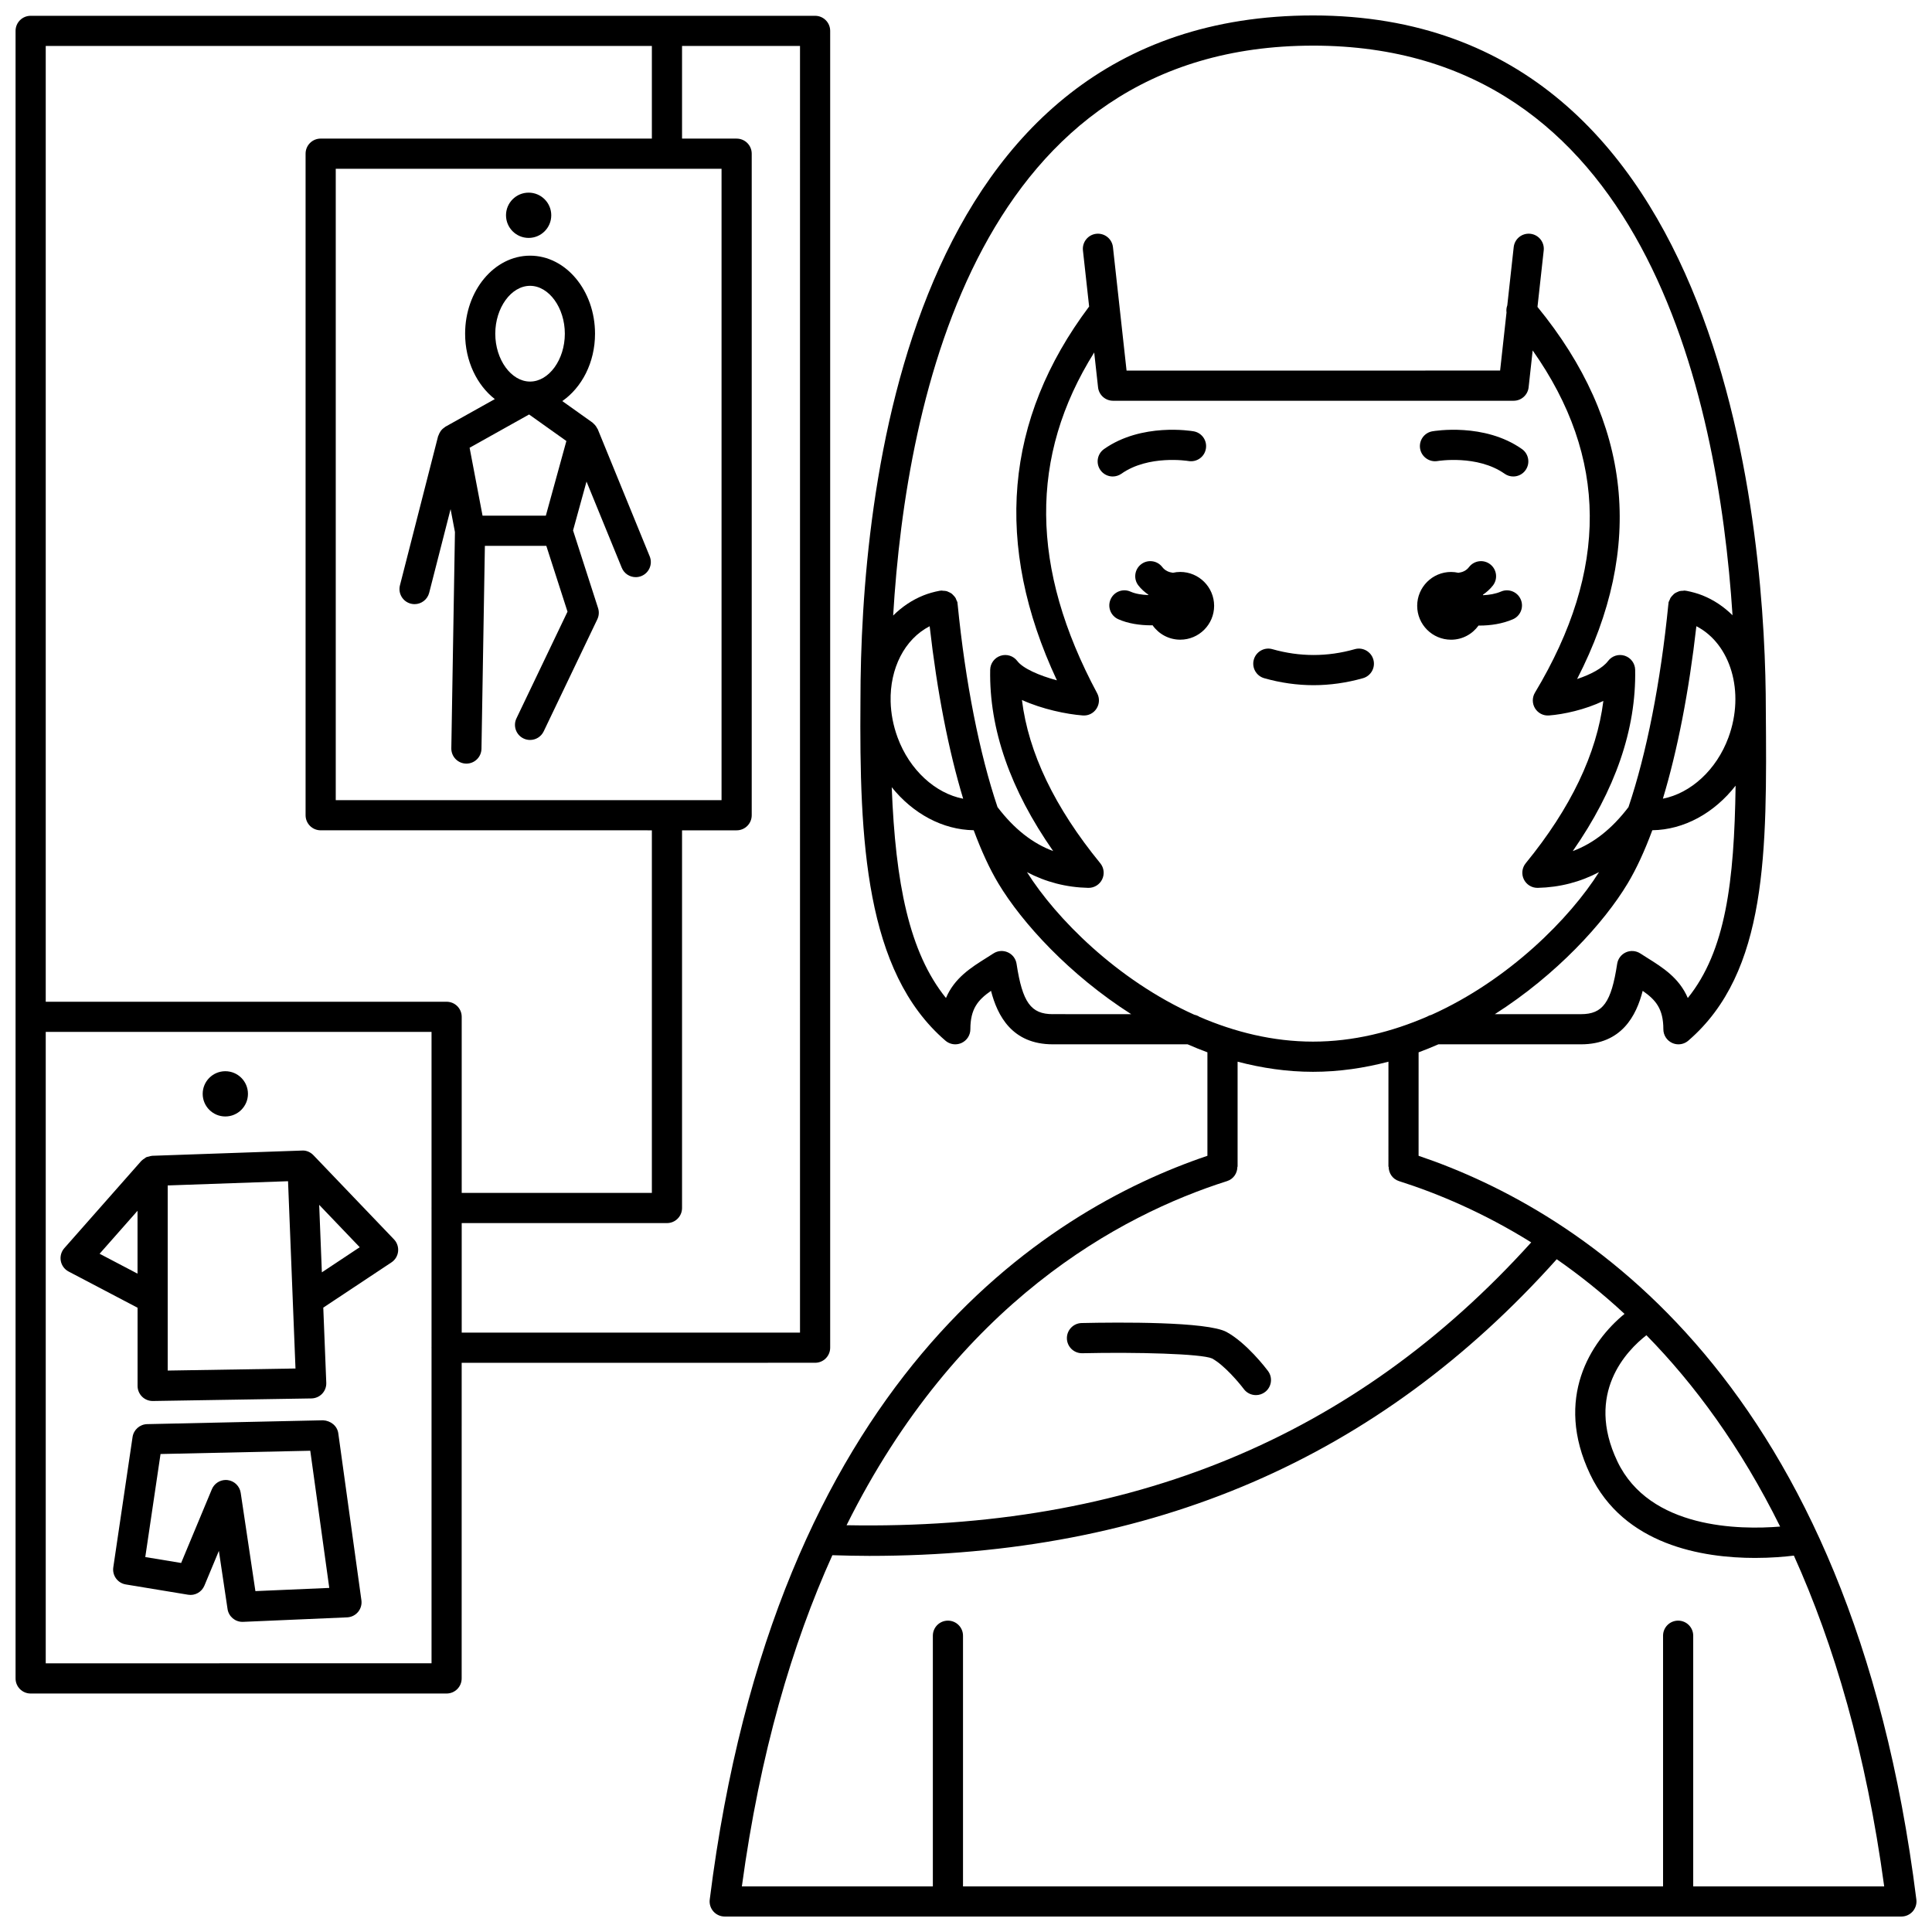
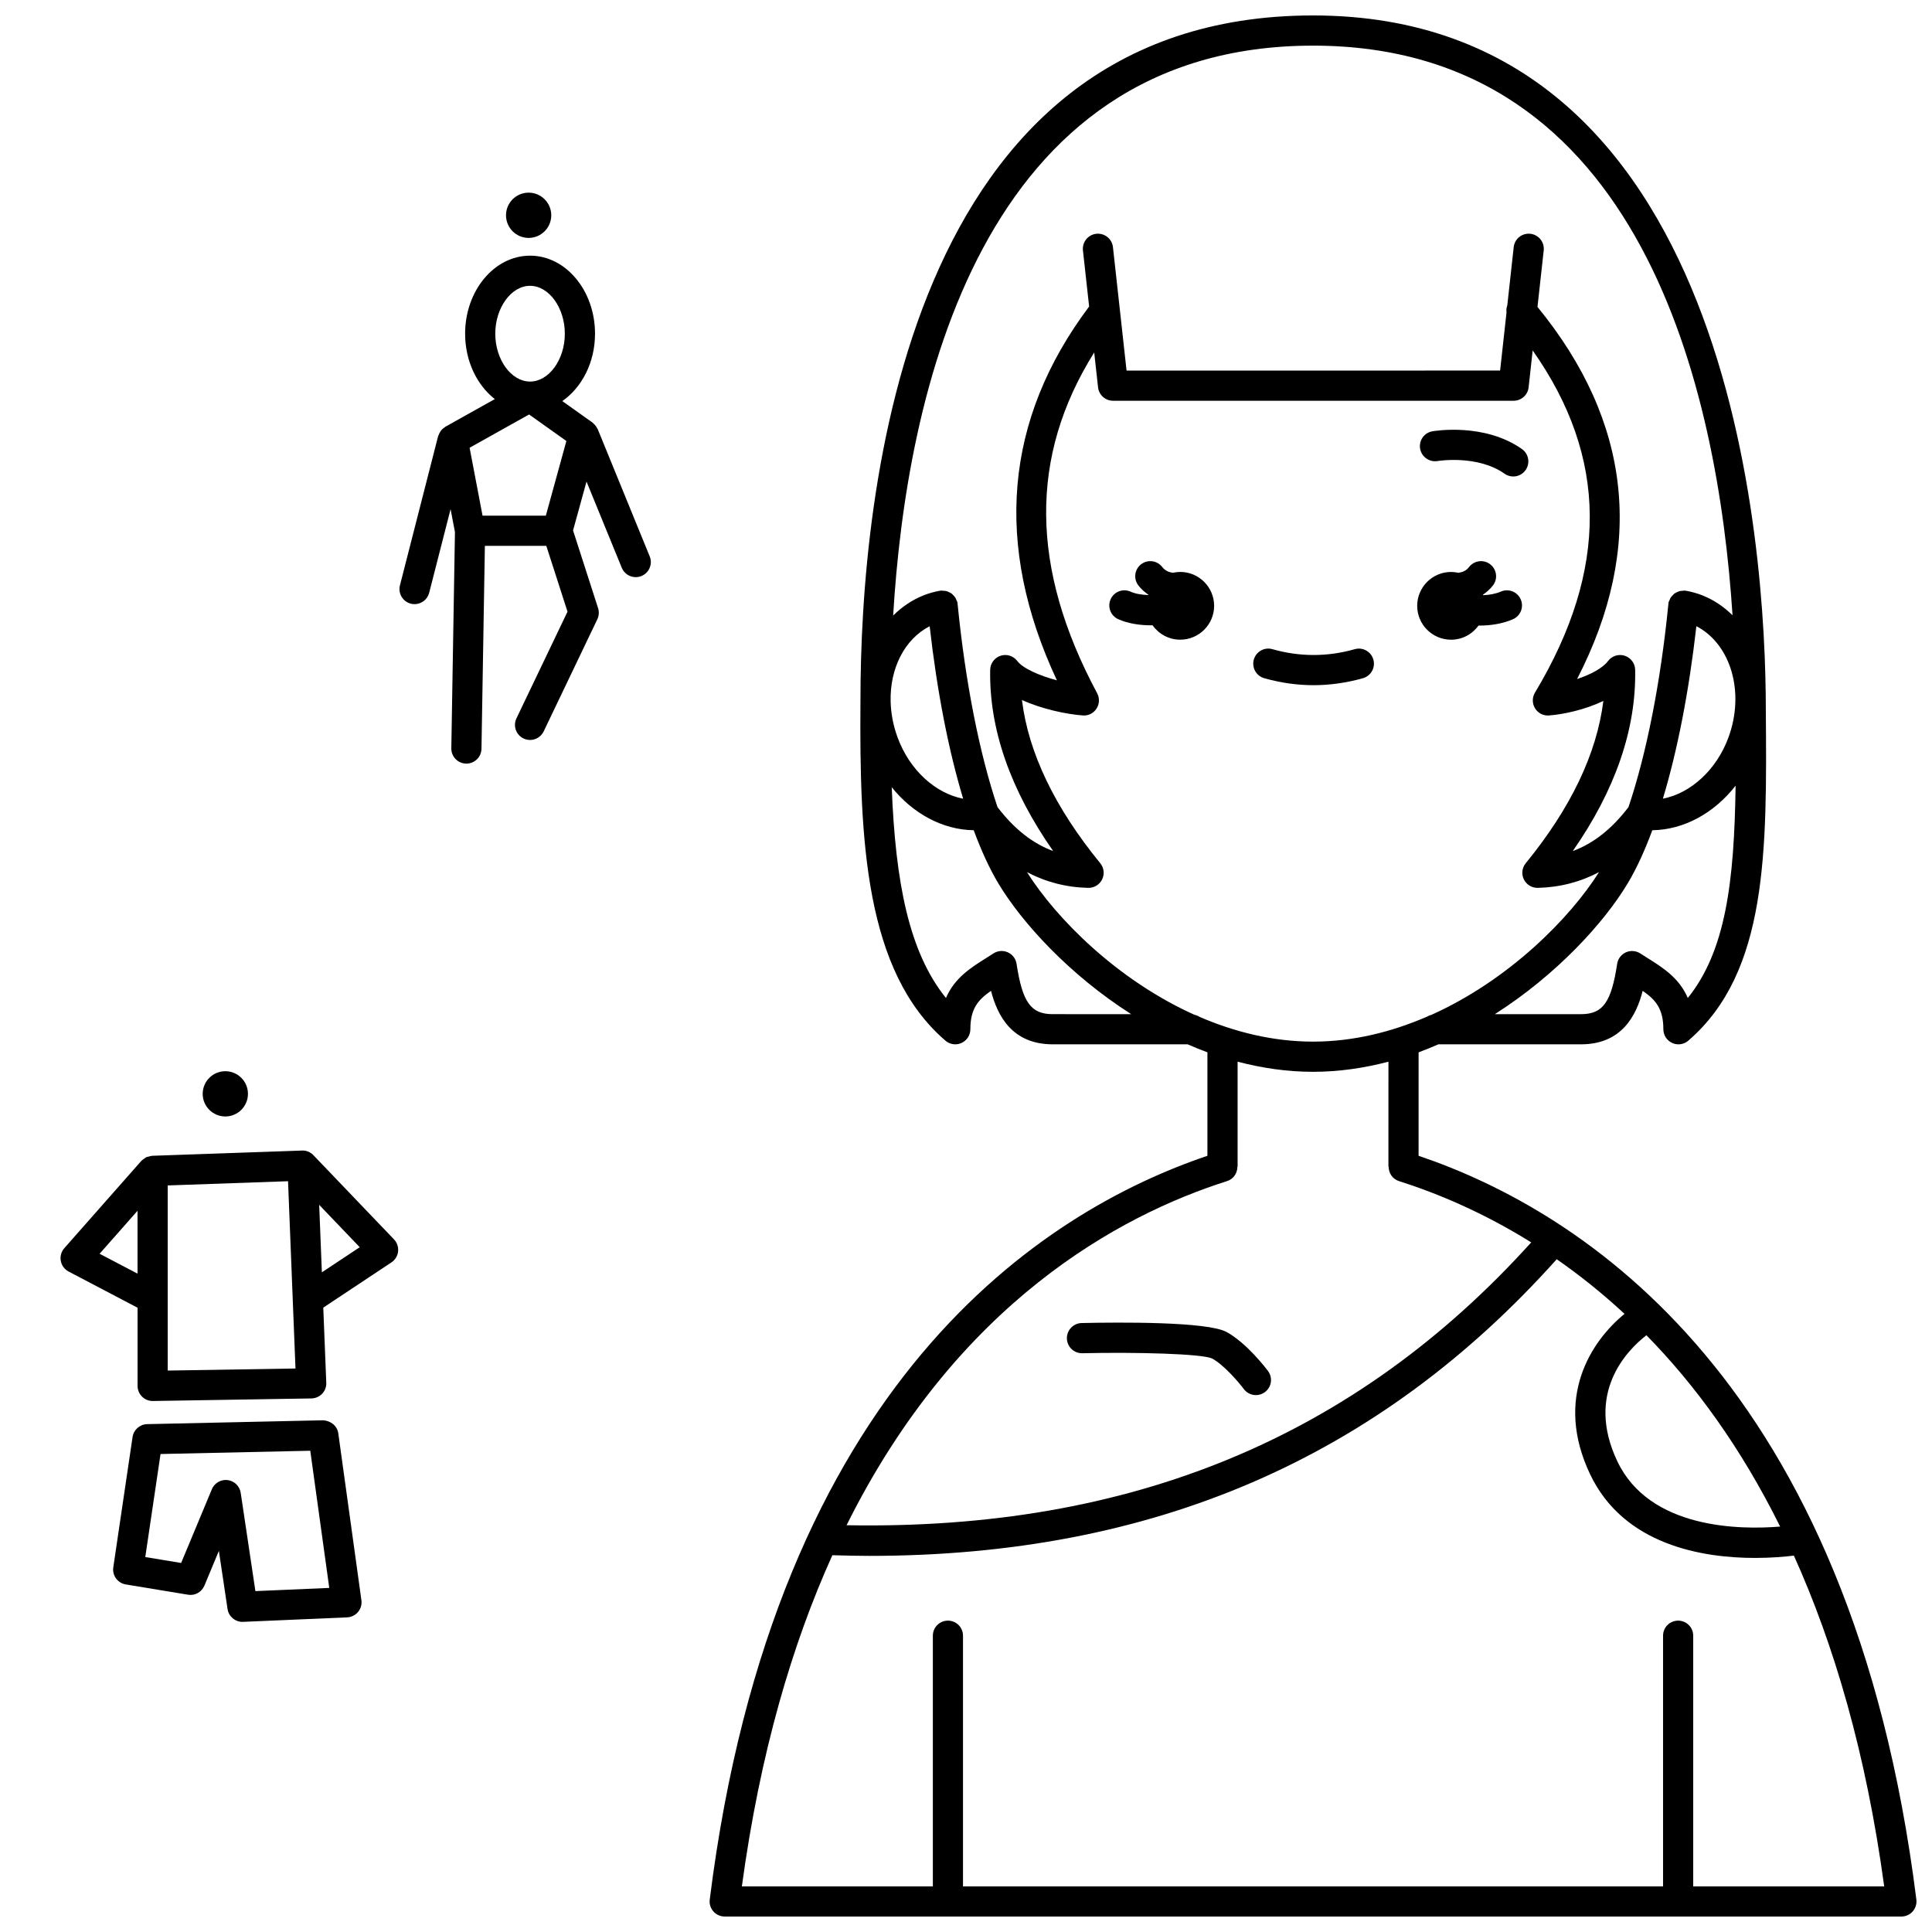
<svg xmlns="http://www.w3.org/2000/svg" width="800px" height="800px" version="1.1" viewBox="144 144 512 512">
  <defs>
    <clipPath id="b">
      <path d="m332 148.09h319.9v503.81h-319.9z" />
    </clipPath>
    <clipPath id="a">
      <path d="m148.09 148.09h216.91v444.91h-216.91z" />
    </clipPath>
  </defs>
  <path d="m528.55 313.53c3.008 0 5.652-1.492 7.281-3.758 0.082 0 0.164 0.012 0.25 0.012 2.941 0 6.062-0.469 8.84-1.664 2.031-0.871 2.969-3.223 2.098-5.25-0.867-2.039-3.238-2.977-5.25-2.098-1.469 0.629-3.129 0.891-4.738 0.965-0.012-0.043-0.023-0.082-0.039-0.129 0.98-0.684 1.891-1.469 2.66-2.461 1.348-1.75 1.016-4.258-0.734-5.606-1.75-1.348-4.258-1.02-5.606 0.734-0.754 0.988-1.754 1.375-2.82 1.523-0.629-0.141-1.273-0.223-1.941-0.223-4.957 0-8.98 4.023-8.98 8.98 0 4.953 4.023 8.973 8.98 8.973z" />
  <path d="m456.77 295.57c-0.668 0-1.316 0.082-1.938 0.223-1.062-0.148-2.059-0.535-2.82-1.52-1.34-1.75-3.852-2.082-5.602-0.738s-2.082 3.856-0.738 5.602c0.762 0.996 1.676 1.777 2.656 2.461-0.012 0.031-0.02 0.062-0.031 0.098-1.691-0.059-3.383-0.32-4.688-0.902-2.031-0.91-4.387 0.008-5.281 2.019-0.902 2.016 0.004 4.383 2.019 5.281 2.59 1.16 5.723 1.625 8.738 1.625 0.121 0 0.234-0.016 0.355-0.02 1.625 2.312 4.297 3.824 7.336 3.824 4.957 0 8.98-4.023 8.98-8.98-0.008-4.949-4.027-8.973-8.988-8.973z" />
-   <path d="m441.19 269.54c7.172-5.051 17.52-3.402 17.758-3.363 2.199 0.367 4.246-1.074 4.621-3.246 0.387-2.176-1.066-4.25-3.242-4.629-0.562-0.094-13.777-2.328-23.746 4.703-1.805 1.27-2.238 3.766-0.965 5.574 0.777 1.102 2.016 1.695 3.269 1.695 0.801-0.004 1.602-0.242 2.305-0.734z" />
  <path d="m524.97 266.18c0.105-0.02 10.547-1.723 17.762 3.363 0.699 0.492 1.504 0.73 2.297 0.73 1.254 0 2.496-0.586 3.269-1.695 1.27-1.805 0.84-4.297-0.965-5.574-9.969-7.027-23.188-4.797-23.746-4.703-2.172 0.383-3.613 2.445-3.242 4.617 0.383 2.184 2.488 3.629 4.625 3.262z" />
  <g clip-path="url(#b)">
    <path d="m519.94 450.3 0.004-27.422c1.777-0.648 3.519-1.375 5.246-2.121h37.777c10.801 0 14.68-7.606 16.363-14.176 3.469 2.406 5.477 4.781 5.477 10.18 0 1.562 0.91 2.981 2.332 3.633 0.535 0.242 1.098 0.363 1.668 0.363 0.934 0 1.867-0.332 2.606-0.969 21.098-18.156 20.844-50.355 20.547-87.605 0-43.184-8.652-184.09-119.98-184.09-108.23 0-119.94 126.89-119.95 181.49-0.293 37.066 1.207 71.863 22.52 90.203 0.742 0.637 1.672 0.969 2.606 0.969 0.566 0 1.133-0.121 1.668-0.363 1.418-0.652 2.332-2.074 2.332-3.633 0-5.398 2.008-7.773 5.473-10.18 1.688 6.57 5.57 14.176 16.367 14.176h35.734c1.727 0.746 3.465 1.473 5.246 2.121v27.422c-43.121 14.582-114.68 59.438-131.89 197.11-0.145 1.137 0.211 2.277 0.969 3.141 0.758 0.859 1.852 1.352 3 1.352h311.83c1.148 0 2.238-0.492 3-1.352 0.754-0.863 1.113-2.008 0.969-3.141-17.219-137.68-88.785-182.53-131.91-197.11zm60.375 47.547c12.719 12.965 24.949 29.543 35.438 50.711-10.641 0.871-34.59 0.684-43.137-17.285-8.594-18.066 2.508-29.379 7.699-33.426zm-118.41-84.359c-0.414-0.277-0.871-0.461-1.375-0.562-20.574-9.258-36.727-25.656-44.371-37.801 4.969 2.617 10.387 4.039 16.238 4.168h0.09c1.527 0 2.918-0.871 3.59-2.246 0.688-1.402 0.492-3.078-0.496-4.281-12.078-14.773-19.039-29.289-20.758-43.266 5.363 2.449 11.863 3.781 16.113 4.102 1.5 0.117 2.859-0.582 3.648-1.805 0.797-1.227 0.863-2.781 0.176-4.074-17.773-33.16-18.02-62.805-0.785-90.32l1.02 9.238c0.223 2.027 1.934 3.562 3.973 3.562h106.16c2.039 0 3.75-1.535 3.973-3.562l1.074-9.77c19.969 28.328 20.18 58.078 0.605 90.688-0.766 1.277-0.758 2.887 0.023 4.156 0.785 1.262 2.172 2.008 3.707 1.887 3.867-0.293 9.527-1.516 14.398-3.848-1.75 13.988-8.645 28.418-20.574 43.008-0.988 1.207-1.184 2.883-0.496 4.281 0.672 1.375 2.066 2.246 3.59 2.246h0.09c5.852-0.133 11.27-1.551 16.238-4.168-7.652 12.148-23.824 28.566-44.418 37.824-0.414 0.102-0.797 0.246-1.148 0.469-9.344 4.047-19.535 6.625-30.234 6.625-10.625-0.004-20.758-2.551-30.047-6.551zm-81.879-83.559c-0.227-8.734 3.652-16.531 10.344-19.973 1.965 17.348 5.019 32.961 8.879 45.715-7.348-1.418-14.199-7.578-17.383-16.246-1.164-3.164-1.758-6.375-1.84-9.488v-0.008zm213.53-19.977c9.07 4.672 12.93 17.434 8.504 29.473-3.18 8.66-10.051 14.805-17.379 16.234 3.852-12.75 6.91-28.363 8.875-45.707zm-2.273 98.531c-2.262-5.328-6.68-8.094-10.719-10.625l-1.871-1.188c-1.145-0.738-2.586-0.848-3.812-0.293-1.242 0.555-2.109 1.703-2.316 3.047-1.555 10.227-3.793 13.34-9.594 13.34h-22.824c16.359-10.43 28.926-24.188 35.199-34.645 2.328-3.883 4.512-8.637 6.535-14.098 8.402-0.121 16.402-4.547 22.07-11.812-0.355 25.574-2.648 43.824-12.668 56.273zm-99.305-252.39c87.277 0 107.31 91.781 111.16 150.96-2.277-2.238-4.938-4.062-7.977-5.273-1.305-0.516-2.719-0.914-4.32-1.223-0.055-0.012-0.113 0.012-0.168 0-0.055-0.008-0.102-0.043-0.16-0.047-0.18-0.016-0.34 0.047-0.516 0.055-0.332 0.008-0.656 0.016-0.969 0.105-0.152 0.043-0.285 0.125-0.43 0.184-0.332 0.137-0.648 0.281-0.926 0.5-0.125 0.098-0.215 0.223-0.332 0.336-0.25 0.246-0.484 0.496-0.668 0.805-0.078 0.141-0.121 0.297-0.184 0.449-0.113 0.266-0.27 0.504-0.324 0.801-0.016 0.09 0.012 0.168 0.004 0.254-0.004 0.035-0.027 0.062-0.031 0.102-2.062 20.84-5.816 39.688-10.574 53.797-4.359 5.727-9.234 9.602-14.766 11.652 11.27-16.168 16.828-32.285 16.539-48.039-0.031-1.707-1.145-3.203-2.762-3.731-1.625-0.527-3.402 0.035-4.426 1.398-1.426 1.898-4.629 3.59-8.203 4.773 18.012-34.973 14.461-68.098-10.496-98.617l1.652-14.965c0.242-2.195-1.344-4.168-3.539-4.414-2.223-0.238-4.168 1.344-4.414 3.539l-1.699 15.434c-0.227 0.613-0.293 1.25-0.207 1.895l-1.695 15.379-98.996 0.004-1.805-16.383v-0.004l-1.801-16.324c-0.246-2.195-2.207-3.769-4.414-3.539-2.195 0.242-3.777 2.219-3.539 4.414l1.641 14.863c-22.445 29.902-25.336 63.184-8.539 99.062-4.641-1.238-9.016-3.152-10.496-5.117-1.027-1.363-2.801-1.93-4.426-1.398-1.617 0.527-2.734 2.023-2.762 3.731-0.289 15.652 5.32 31.77 16.695 48.031-5.523-2.047-10.398-5.934-14.75-11.648-4.758-14.113-8.512-32.957-10.574-53.797-0.004-0.035-0.023-0.062-0.031-0.102-0.012-0.09 0.02-0.168 0.004-0.254-0.055-0.293-0.211-0.531-0.324-0.797-0.062-0.148-0.102-0.309-0.18-0.449-0.18-0.312-0.414-0.559-0.668-0.809-0.113-0.113-0.203-0.234-0.328-0.332-0.277-0.211-0.586-0.355-0.91-0.492-0.156-0.062-0.293-0.152-0.461-0.195-0.301-0.082-0.613-0.094-0.934-0.105-0.184-0.008-0.352-0.074-0.539-0.059-0.059 0.004-0.105 0.039-0.16 0.047s-0.113-0.012-0.168-0.004c-1.602 0.305-3.019 0.707-4.324 1.227-3.078 1.227-5.766 3.078-8.059 5.352 3.469-58.168 22.883-151.03 111.27-151.03zm-68.98 256.67c-5.797 0-8.043-3.113-9.598-13.34-0.203-1.344-1.074-2.492-2.316-3.047-1.246-0.559-2.676-0.445-3.812 0.293l-1.875 1.191c-4.035 2.531-8.441 5.293-10.707 10.621-9.77-12.098-13.387-30.496-14.371-55.859 5.648 7.016 13.488 11.277 21.723 11.398 2.023 5.461 4.211 10.219 6.535 14.098 6.277 10.457 18.84 24.215 35.199 34.645l-20.777-0.004zm46.191 44.238c1.703-0.539 2.731-2.113 2.731-3.809h0.055v-27.836c6.422 1.684 13.105 2.684 19.988 2.684 6.883 0 13.566-0.996 19.988-2.68l-0.004 27.832h0.059c0 1.695 1.031 3.269 2.731 3.809 10.23 3.25 22.355 8.336 35.051 16.242-46.754 51.762-106.24 76.328-181.44 74.957 29.352-58.988 72.395-82.164 100.84-91.199zm123.53 186.91v-66.43c0-2.211-1.785-3.996-3.996-3.996-2.211 0-3.996 1.785-3.996 3.996v66.43h-185.52v-66.43c0-2.211-1.785-3.996-3.996-3.996-2.211 0-3.996 1.785-3.996 3.996v66.43h-50.613c4.805-35.363 13.328-64.184 23.984-87.766 3.277 0.098 6.547 0.18 9.773 0.18 75.227 0 134.94-25.836 182.19-78.617 5.961 4.144 11.992 8.934 17.969 14.48-8.945 7.297-18.715 22.348-9.117 42.52 8.934 18.777 29.82 22.16 43.703 22.16 4.301 0 7.898-0.324 10.293-0.617 10.629 23.559 19.137 52.348 23.934 87.66z" />
  </g>
  <g clip-path="url(#a)">
-     <path d="m360.01 505.15c2.211 0 3.996-1.785 3.996-3.996v-348.97c0-2.211-1.785-3.996-3.996-3.996h-207.89c-2.211 0-3.996 1.785-3.996 3.996v436.62c0 2.211 1.785 3.996 3.996 3.996h110.23c2.211 0 3.996-1.785 3.996-3.996l0.004-83.648zm-4-7.996h-89.652v-29.023h54.395c2.211 0 3.996-1.785 3.996-3.996v-100.09h14.469c2.211 0 3.996-1.785 3.996-3.996v-175.32c0-2.211-1.785-3.996-3.996-3.996l-14.469-0.004v-24.551h31.262zm-20.793-308.43v167.32h-102.24v-167.32zm-18.465-32.547v24.551h-87.773c-2.211 0-3.996 1.785-3.996 3.996v175.32c0 2.211 1.785 3.996 3.996 3.996l87.773 0.004v96.086h-50.395v-46.66c0-2.211-1.785-3.996-3.996-3.996l-106.24-0.004v-253.29zm-160.63 428.62v-167.33h102.24v46.59c0 0.027-0.016 0.047-0.016 0.074s0.016 0.051 0.016 0.074v36.863c0 0.027-0.016 0.047-0.016 0.074s0.016 0.051 0.016 0.074v83.57z" />
-   </g>
+     </g>
  <path d="m227.08 450.16c-0.762-0.812-1.914-1.344-3.062-1.25l-39.711 1.387c-0.016 0-0.031 0.012-0.047 0.012-0.281 0.012-0.543 0.121-0.82 0.191-0.227 0.059-0.473 0.078-0.68 0.176-0.152 0.07-0.273 0.199-0.41 0.293-0.293 0.188-0.586 0.367-0.824 0.621-0.02 0.023-0.051 0.031-0.07 0.055l-20.414 23.137c-0.812 0.918-1.156 2.164-0.93 3.375 0.223 1.207 0.988 2.246 2.074 2.812l18.273 9.594v20.715c0 1.07 0.43 2.094 1.195 2.852 0.746 0.738 1.75 1.148 2.801 1.148h0.066l42.02-0.68c1.074-0.02 2.098-0.469 2.84-1.25 0.742-0.785 1.133-1.832 1.086-2.91l-0.793-19.906 18.062-11.984c0.988-0.652 1.633-1.711 1.762-2.891 0.129-1.176-0.266-2.352-1.082-3.207zm-56.684 26.098 10.051-11.391v16.664zm18.047 30.957v-49.059l31.891-1.121 1.25 31.465c0 0.07 0.004 0.145 0.008 0.215l0.715 17.953zm40.855-26.031-0.711-17.887 10.742 11.23z" />
  <path d="m229.61 520.39-46.609 1.02c-1.945 0.043-3.582 1.484-3.871 3.414l-5.106 34.535c-0.32 2.16 1.152 4.172 3.301 4.531l16.504 2.723c1.816 0.32 3.625-0.691 4.34-2.406l3.836-9.207 2.297 15.402c0.293 1.969 1.984 3.41 3.949 3.41 0.059 0 0.117 0 0.176-0.004l27.562-1.191c1.125-0.047 2.18-0.57 2.898-1.43 0.723-0.867 1.047-1.996 0.891-3.106l-6.125-44.227c-0.277-2.023-2.055-3.359-4.043-3.465zm-17.926 45.27-3.894-26.043c-0.266-1.773-1.684-3.16-3.461-3.379-0.164-0.02-0.332-0.031-0.492-0.031-1.594 0-3.066 0.957-3.691 2.457l-8.141 19.539-9.504-1.57 4.043-27.305 39.68-0.867 5.035 36.352z" />
  <path d="m209.71 433.88c0 3.312-2.688 5.996-5.996 5.996-3.312 0-6-2.684-6-5.996s2.688-5.996 6-5.996c3.309 0 5.996 2.684 5.996 5.996" />
  <path d="m252.87 303.98c0.332 0.082 0.668 0.125 0.996 0.125 1.777 0 3.41-1.199 3.871-3.008l5.672-22.168 1.156 6.07-0.961 57.301c-0.035 2.207 1.723 4.027 3.93 4.066h0.066c2.18 0 3.957-1.746 3.996-3.93l0.902-53.777h16.281l5.617 17.438-13.531 28.277c-0.953 1.992-0.109 4.383 1.883 5.332 0.559 0.266 1.145 0.391 1.723 0.391 1.492 0 2.922-0.836 3.609-2.269l14.219-29.715c0.441-0.918 0.512-1.98 0.199-2.949l-6.633-20.594 3.566-12.953 9.34 22.844c0.633 1.551 2.125 2.488 3.703 2.488 0.504 0 1.02-0.094 1.512-0.297 2.047-0.836 3.027-3.172 2.191-5.215l-13.777-33.711c-0.031-0.078-0.102-0.133-0.141-0.207-0.164-0.336-0.363-0.648-0.621-0.926-0.109-0.121-0.215-0.223-0.336-0.328-0.102-0.09-0.176-0.199-0.289-0.281l-8.004-5.695c5.156-3.574 8.676-10.195 8.676-17.852 0-11.406-7.719-20.684-17.211-20.684-9.492 0-17.215 9.277-17.215 20.684 0 7.266 3.144 13.633 7.871 17.324l-13.109 7.332c-0.016 0.008-0.027 0.023-0.043 0.035-0.07 0.043-0.129 0.109-0.199 0.156-0.328 0.219-0.625 0.473-0.867 0.773-0.098 0.117-0.164 0.238-0.242 0.363-0.188 0.293-0.34 0.594-0.449 0.926-0.027 0.09-0.098 0.152-0.121 0.242l-10.113 39.531c-0.543 2.137 0.742 4.312 2.883 4.859zm31.602-84.234c4.992 0 9.215 5.809 9.215 12.688 0 6.875-4.223 12.684-9.215 12.684-4.996 0-9.219-5.809-9.219-12.684 0.004-6.879 4.223-12.688 9.219-12.688zm-0.258 34.094 9.883 7.031-5.445 19.785h-16.773l-3.43-18z" />
  <path d="m290.09 201.05c0 3.312-2.684 6-5.996 6s-5.996-2.688-5.996-6c0-3.309 2.684-5.996 5.996-5.996s5.996 2.688 5.996 5.996" />
  <path d="m430.73 502.62h0.09c14.355-0.324 31.605 0.133 34.398 1.391 3.234 1.766 7.172 6.457 8.414 8.113 0.789 1.047 1.988 1.594 3.203 1.594 0.836 0 1.68-0.262 2.398-0.805 1.762-1.324 2.117-3.824 0.797-5.59-0.562-0.75-5.644-7.41-10.973-10.328-5.106-2.793-28.555-2.59-38.41-2.375-2.207 0.051-3.953 1.879-3.91 4.086 0.047 2.18 1.828 3.914 3.992 3.914z" />
  <path d="m505.2 323.73c2.121-0.602 3.359-2.809 2.754-4.934-0.594-2.125-2.832-3.371-4.934-2.754-7.246 2.055-14.562 2.055-21.809 0-2.102-0.621-4.336 0.625-4.934 2.754-0.602 2.121 0.633 4.332 2.754 4.934 4.332 1.23 8.734 1.852 13.082 1.852 4.348-0.004 8.75-0.625 13.086-1.852z" />
</svg>